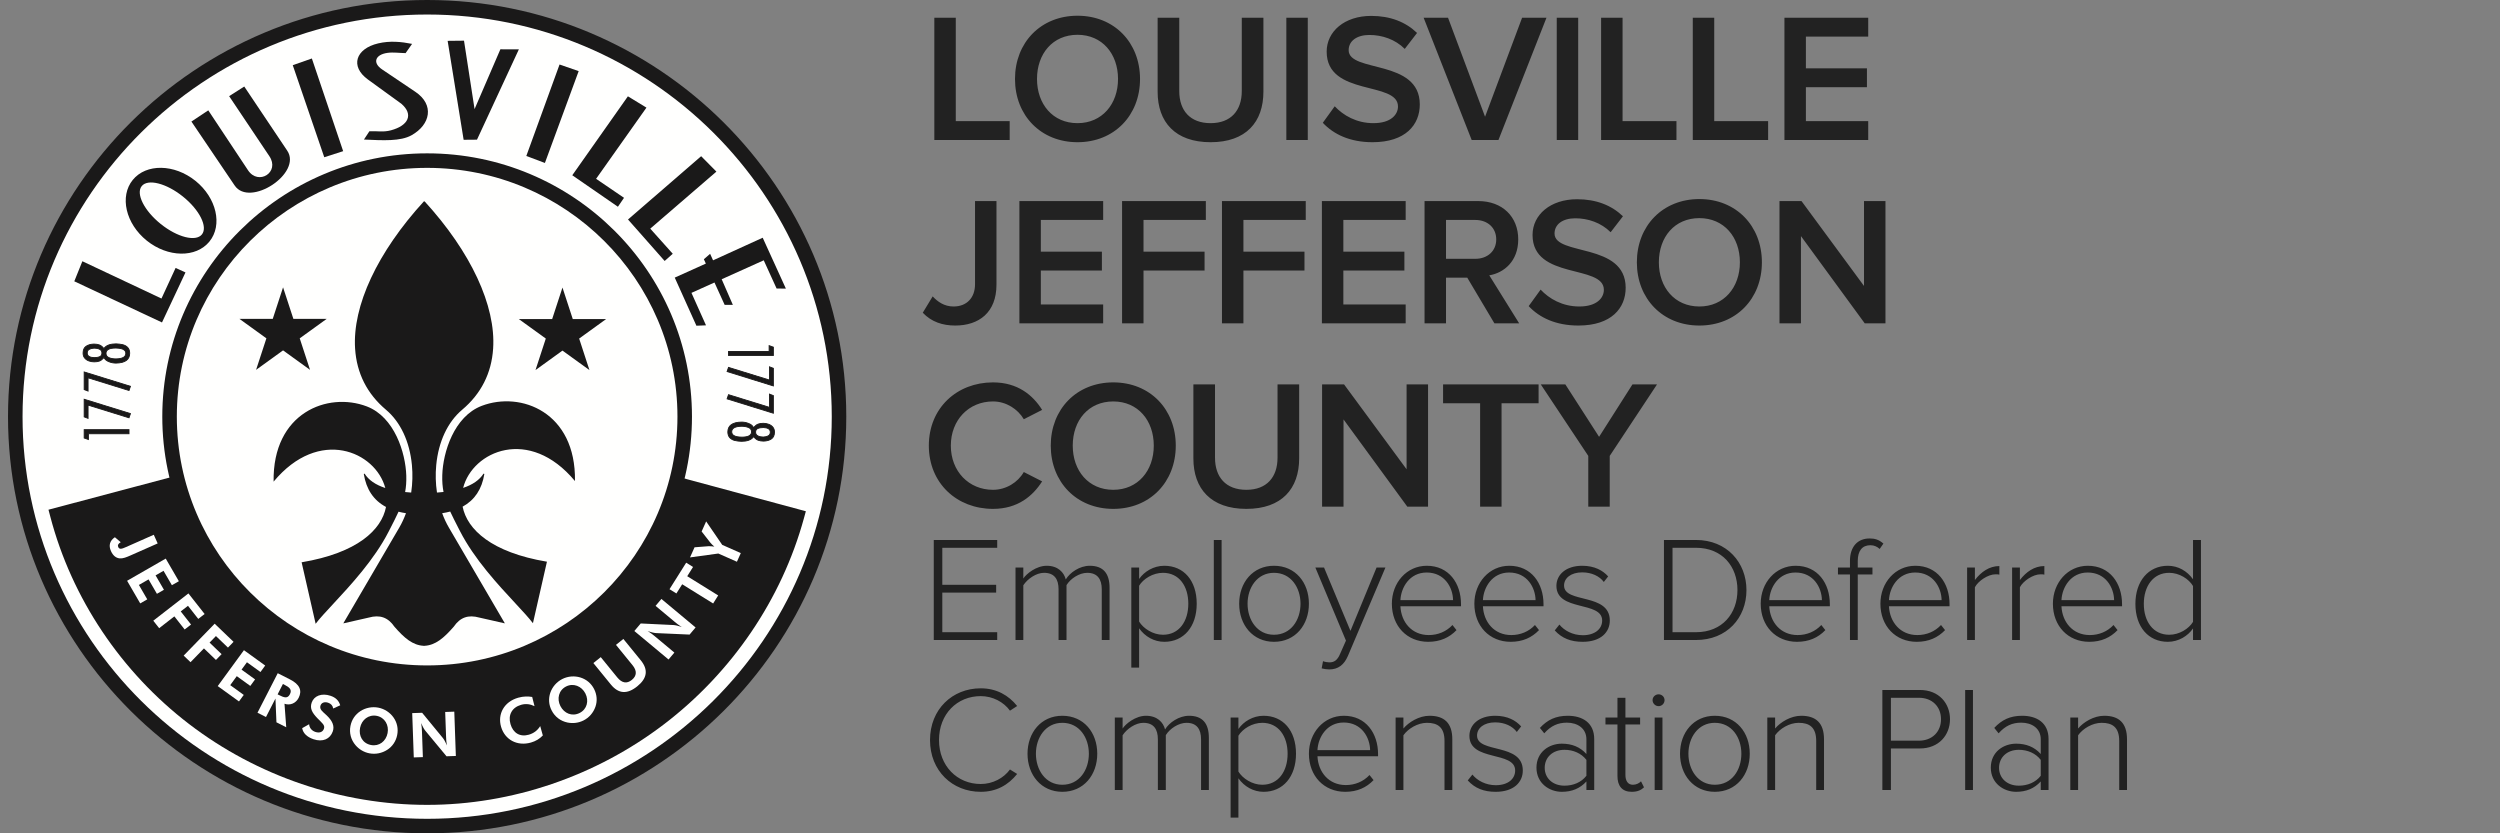
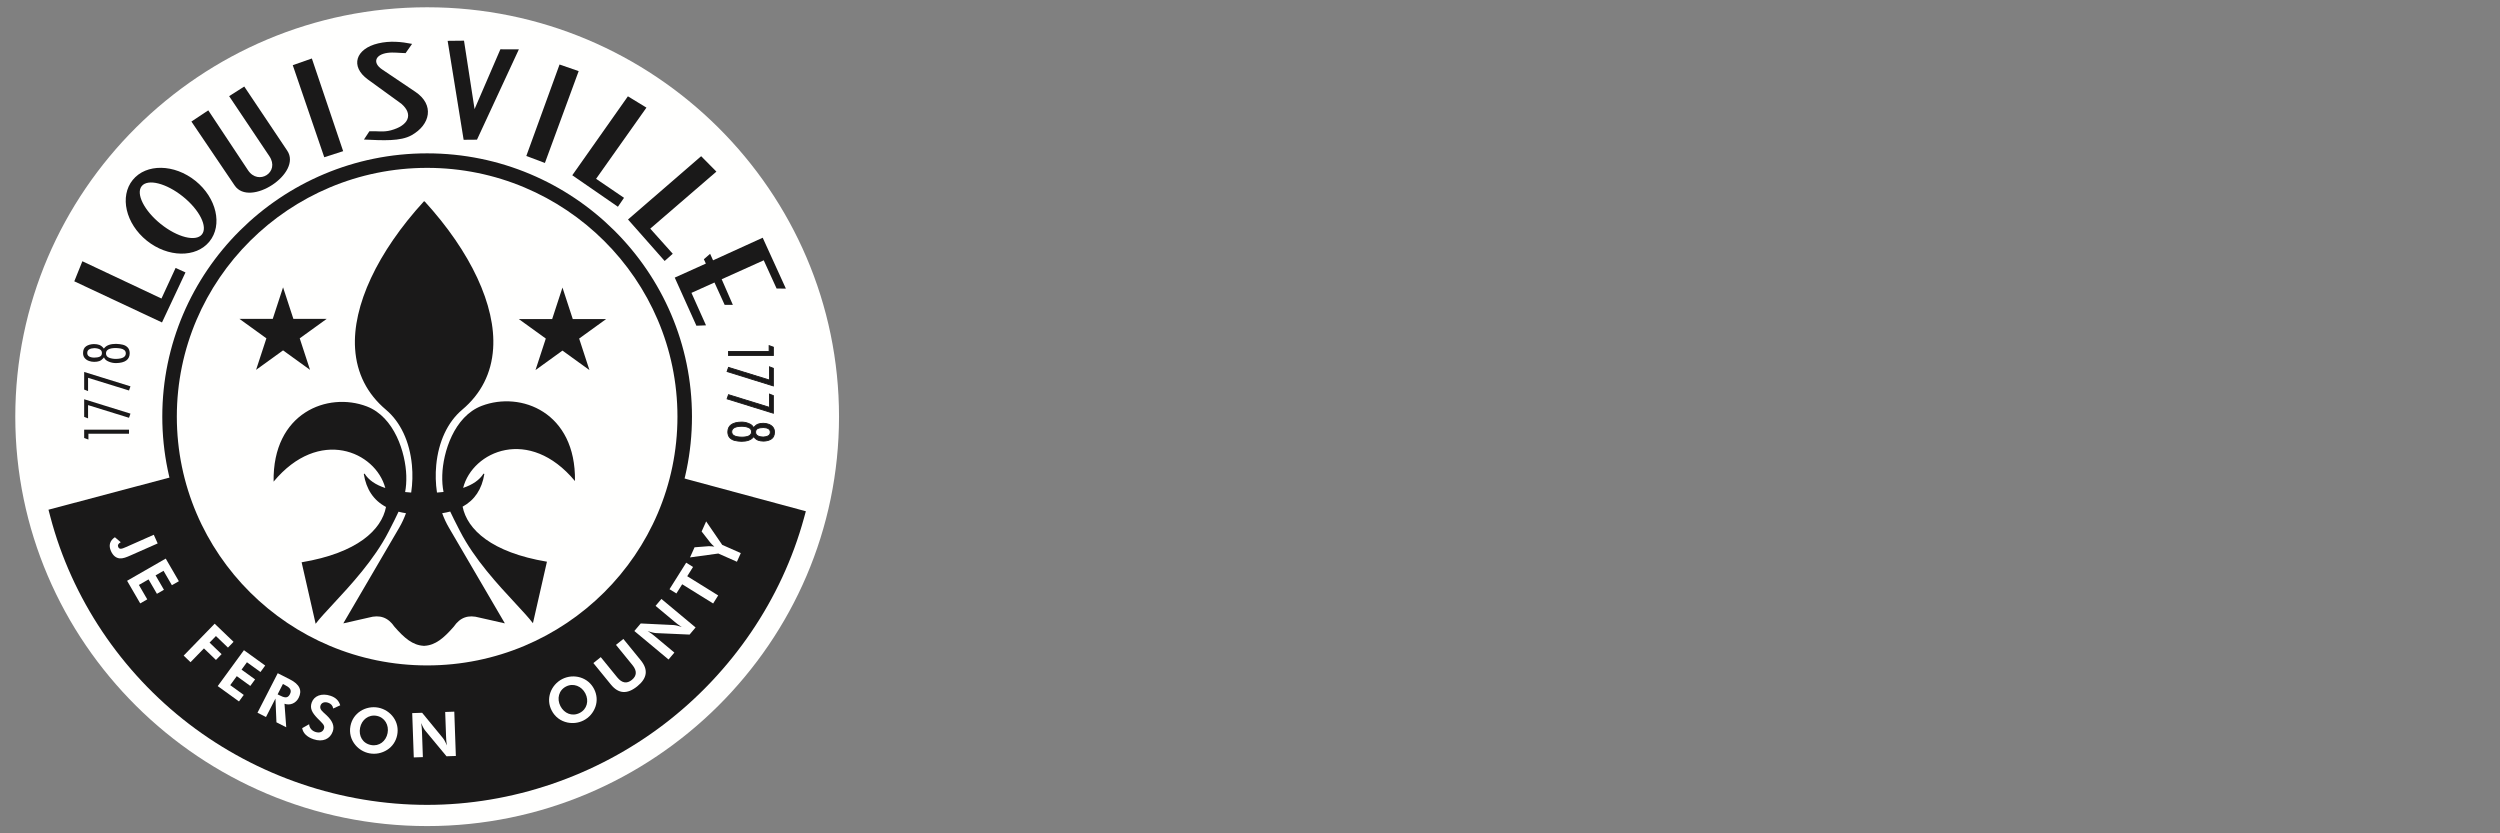
<svg xmlns="http://www.w3.org/2000/svg" width="156" height="52" viewBox="0 0 156 52" fill="none" aria-labelledby="header-desktop-title header-desktop-desc">
  <rect x="0" y="0" width="156" height="52" fill="#808080" stroke="none" />
  <title id="header-desktop-title">Louisville Jefferson County Employees Deferred Compensation Plan</title>
  <desc id="header-desktop-desc">Louisville Jefferson County Employees Deferred Compensation Plan logo</desc>
  <path fill-rule="evenodd" clip-rule="evenodd" d="M26.654 0.454C40.809 0.454 52.355 11.93 52.355 26C52.355 40.071 40.809 51.547 26.654 51.547C12.499 51.547 0.954 40.071 0.954 26C0.954 11.93 12.499 0.454 26.654 0.454Z" fill="#FFFFFE" />
-   <path fill-rule="evenodd" clip-rule="evenodd" d="M26.654 0.906C12.732 0.906 1.407 12.163 1.407 26C1.407 39.837 12.732 51.094 26.654 51.094C40.576 51.094 51.902 39.837 51.902 26C51.902 12.163 40.576 0.906 26.654 0.906ZM26.654 52C12.233 52 0.5 40.336 0.5 26C0.5 11.663 12.233 0 26.654 0C41.075 0 52.808 11.663 52.808 26C52.808 40.336 41.075 52 26.654 52Z" fill="#1A1919" />
  <path d="M11.792 45.175C16.042 48.431 21.32 50.224 26.653 50.224C31.934 50.224 37.187 48.435 41.443 45.187C45.683 41.951 48.78 37.389 50.165 32.34L50.285 31.902L26.771 25.561L26.654 25.53L3.025 31.806L3.14 32.243C4.477 37.332 7.55 41.924 11.792 45.175Z" fill="#1A1919" />
  <path fill-rule="evenodd" clip-rule="evenodd" d="M26.653 10.022C35.506 10.022 42.726 17.199 42.726 25.998C42.726 34.798 35.506 41.975 26.653 41.975C17.8 41.975 10.581 34.798 10.581 25.998C10.581 17.199 17.8 10.022 26.653 10.022Z" fill="#FFFFFE" />
  <path fill-rule="evenodd" clip-rule="evenodd" d="M26.653 10.475C18.04 10.475 11.034 17.439 11.034 25.998C11.034 34.558 18.04 41.522 26.653 41.522C35.266 41.522 42.273 34.558 42.273 25.998C42.273 17.439 35.266 10.475 26.653 10.475ZM26.653 42.428C17.541 42.428 10.127 35.057 10.127 25.998C10.127 16.939 17.541 9.569 26.653 9.569C35.766 9.569 43.179 16.939 43.179 25.998C43.179 35.057 35.766 42.428 26.653 42.428Z" fill="#1A1919" />
  <path fill-rule="evenodd" clip-rule="evenodd" d="M17.663 17.93L18.306 19.896H20.387L18.703 21.112L19.346 23.079L17.663 21.863L15.979 23.079L16.623 21.112L14.939 19.896H17.02L17.663 17.93Z" fill="#1A1919" />
  <path fill-rule="evenodd" clip-rule="evenodd" d="M35.098 17.943L35.741 19.91H37.822L36.139 21.126L36.781 23.093L35.098 21.877L33.415 23.093L34.058 21.126L32.374 19.91H34.455L35.098 17.943Z" fill="#1A1919" />
  <path d="M26.438 40.299V40.301L26.46 40.3L26.486 40.301V40.299C27.171 40.263 27.693 39.816 28.314 39.105C28.712 38.523 29.221 38.343 29.914 38.538C30.175 38.592 30.433 38.653 30.684 38.712C30.93 38.771 31.184 38.831 31.441 38.885L31.503 38.897L28.014 32.928C27.849 32.647 27.708 32.344 27.592 32.024C27.768 31.997 27.935 31.962 28.093 31.92C28.233 32.225 28.402 32.554 28.596 32.934L28.7 33.136C29.596 34.89 31.085 36.492 32.169 37.658C32.63 38.155 33.017 38.572 33.255 38.889C33.546 37.609 33.838 36.33 34.129 35.05C30.66 34.469 29.152 33.037 28.867 31.616C29.621 31.203 30.069 30.526 30.224 29.574L30.172 29.555C29.927 29.946 29.502 30.243 28.9 30.445C29.485 28.149 33.026 26.585 35.878 30.018C35.947 25.713 32.497 24.396 30.062 25.324C28.33 25.984 27.641 28.225 27.598 29.643C27.586 30.038 27.613 30.378 27.676 30.699C27.544 30.714 27.408 30.726 27.267 30.736C27.183 30.176 27.166 29.595 27.221 29.02C27.36 27.556 27.935 26.331 28.838 25.569C30.021 24.573 30.672 23.287 30.772 21.747C30.946 19.076 29.386 15.728 26.492 12.561L26.463 12.572L26.449 12.566C23.548 15.741 21.984 19.091 22.158 21.758C22.258 23.293 22.907 24.575 24.086 25.569C24.99 26.331 25.565 27.556 25.704 29.02C25.758 29.596 25.741 30.176 25.658 30.736C25.528 30.728 25.402 30.717 25.28 30.703C25.339 30.392 25.363 30.061 25.352 29.68C25.309 28.262 24.62 26.021 22.888 25.36C20.453 24.432 17.003 25.749 17.073 30.054C19.913 26.636 23.436 28.172 24.043 30.452C23.43 30.251 22.998 29.951 22.751 29.555L22.7 29.575C22.856 30.539 23.314 31.223 24.087 31.634C23.812 33.061 22.305 34.503 18.821 35.087L19.696 38.925C19.933 38.608 20.32 38.192 20.781 37.696C21.864 36.53 23.354 34.927 24.251 33.172L24.353 32.973C24.553 32.582 24.726 32.245 24.869 31.93C25.016 31.968 25.171 32 25.333 32.025C25.216 32.344 25.075 32.647 24.911 32.928L21.422 38.897L21.484 38.885C21.742 38.831 21.998 38.77 22.246 38.711C22.494 38.652 22.751 38.591 23.012 38.537C23.705 38.343 24.213 38.523 24.613 39.107C25.231 39.816 25.753 40.263 26.438 40.299Z" fill="#1A1919" />
  <path fill-rule="evenodd" clip-rule="evenodd" d="M9.839 33.91L9.596 33.369L7.871 34.133C7.591 34.257 7.452 34.3 7.376 34.131C7.328 34.022 7.377 33.924 7.533 33.834L7.169 33.523C6.851 33.737 6.765 34.034 6.924 34.387C7.05 34.669 7.239 34.823 7.473 34.843C7.673 34.86 7.886 34.774 8.163 34.651L9.839 33.91Z" fill="#FFFFFE" />
  <path fill-rule="evenodd" clip-rule="evenodd" d="M7.931 36.241L8.75 37.652L9.189 37.4L8.667 36.501L9.27 36.155L9.792 37.054L10.23 36.802L9.708 35.903L10.204 35.618L10.726 36.517L11.161 36.268L10.341 34.856L7.931 36.241Z" fill="#FFFFFE" />
-   <path fill-rule="evenodd" clip-rule="evenodd" d="M9.565 38.732L9.932 39.199L10.88 38.462L11.523 39.28L11.921 38.971L11.278 38.152L11.73 37.802L12.372 38.62L12.768 38.313L11.758 37.029L9.565 38.732Z" fill="#FFFFFE" />
  <path fill-rule="evenodd" clip-rule="evenodd" d="M11.461 40.91L11.889 41.321L12.726 40.46L13.475 41.181L13.828 40.819L13.077 40.099L13.474 39.689L14.225 40.41L14.574 40.05L13.395 38.919L11.461 40.91Z" fill="#FFFFFE" />
  <path fill-rule="evenodd" clip-rule="evenodd" d="M13.586 42.812L14.912 43.77L15.21 43.363L14.366 42.753L14.775 42.192L15.619 42.802L15.917 42.395L15.073 41.785L15.409 41.325L16.254 41.934L16.549 41.53L15.222 40.572L13.586 42.812Z" fill="#FFFFFE" />
  <path fill-rule="evenodd" clip-rule="evenodd" d="M17.861 45.382L17.752 43.914C18.096 44.036 18.458 43.89 18.634 43.549C18.872 43.083 18.694 42.698 18.09 42.393L17.331 42.008L16.067 44.474L16.598 44.742L17.188 43.59L17.25 45.072L17.861 45.382ZM17.323 43.328L17.655 42.679L17.735 42.72C18.071 42.891 18.237 43.036 18.09 43.321C17.944 43.608 17.732 43.535 17.402 43.368L17.323 43.328Z" fill="#FFFFFE" />
  <path fill-rule="evenodd" clip-rule="evenodd" d="M18.856 45.436C18.907 45.741 19.147 45.986 19.556 46.126C20.144 46.328 20.603 46.111 20.766 45.639C20.88 45.31 20.753 44.988 20.38 44.635C20.132 44.404 19.916 44.264 20 44.023C20.059 43.85 20.248 43.772 20.476 43.85C20.656 43.911 20.764 44.03 20.791 44.211L21.231 44.01C21.137 43.712 20.949 43.529 20.632 43.42C20.062 43.225 19.592 43.429 19.449 43.842C19.322 44.208 19.481 44.475 19.798 44.809C20.093 45.119 20.294 45.241 20.214 45.471C20.143 45.676 19.941 45.763 19.669 45.669C19.451 45.594 19.304 45.413 19.29 45.192L18.856 45.436Z" fill="#FFFFFE" />
  <path fill-rule="evenodd" clip-rule="evenodd" d="M24.785 45.863C24.86 45.479 24.785 45.098 24.558 44.774C24.334 44.455 23.99 44.231 23.607 44.157C23.225 44.083 22.817 44.161 22.49 44.374C22.158 44.591 21.945 44.912 21.869 45.299C21.785 45.733 21.895 46.16 22.186 46.501C22.408 46.761 22.714 46.943 23.05 47.007C23.432 47.081 23.828 47.004 24.163 46.789C24.491 46.579 24.709 46.251 24.785 45.863ZM23.151 46.489C22.627 46.389 22.37 45.921 22.469 45.415C22.567 44.914 22.998 44.572 23.508 44.669C24.008 44.766 24.283 45.246 24.185 45.747C24.086 46.253 23.659 46.588 23.151 46.489Z" fill="#FFFFFE" />
  <path fill-rule="evenodd" clip-rule="evenodd" d="M25.82 47.263L26.387 47.244L26.332 45.666C26.327 45.531 26.321 45.348 26.274 45.118C26.375 45.347 26.467 45.51 26.54 45.597L27.862 47.192L28.445 47.172L28.348 44.407L27.78 44.427L27.835 45.974C27.839 46.105 27.846 46.283 27.893 46.517C27.792 46.289 27.7 46.129 27.627 46.043L26.341 44.477L25.722 44.498L25.82 47.263Z" fill="#FFFFFE" />
-   <path fill-rule="evenodd" clip-rule="evenodd" d="M33.354 44.065L33.209 43.49C32.961 43.448 32.671 43.442 32.335 43.537C31.444 43.791 31.04 44.567 31.267 45.352C31.498 46.151 32.265 46.581 33.13 46.335C33.426 46.251 33.67 46.104 33.873 45.893L33.709 45.308C33.54 45.581 33.304 45.757 32.997 45.846C32.442 46.004 32.013 45.735 31.855 45.185C31.69 44.616 31.947 44.144 32.519 43.98C32.838 43.89 33.105 43.946 33.354 44.065Z" fill="#FFFFFE" />
  <path fill-rule="evenodd" clip-rule="evenodd" d="M37.071 42.994C36.892 42.645 36.596 42.393 36.217 42.275C35.844 42.16 35.433 42.195 35.087 42.37C34.739 42.547 34.466 42.858 34.34 43.226C34.213 43.599 34.243 43.983 34.424 44.334C34.626 44.728 34.978 44.997 35.417 45.087C35.754 45.155 36.107 45.111 36.412 44.956C36.759 44.781 37.023 44.478 37.155 44.103C37.282 43.739 37.251 43.346 37.071 42.994ZM36.172 44.488C35.697 44.728 35.204 44.517 34.969 44.059C34.735 43.603 34.864 43.069 35.325 42.836C35.78 42.606 36.293 42.815 36.527 43.27C36.761 43.729 36.633 44.254 36.172 44.488Z" fill="#FFFFFE" />
  <path fill-rule="evenodd" clip-rule="evenodd" d="M38.898 39.87L38.437 40.24L39.469 41.507C39.756 41.858 39.741 42.173 39.427 42.426C39.116 42.678 38.811 42.629 38.518 42.271L37.487 41.005L37.027 41.375L38.117 42.713C38.593 43.297 39.132 43.337 39.763 42.828C40.39 42.323 40.461 41.789 39.988 41.208L38.898 39.87Z" fill="#FFFFFE" />
  <path fill-rule="evenodd" clip-rule="evenodd" d="M41.716 41.153L42.081 40.721L40.864 39.706C40.76 39.619 40.619 39.502 40.415 39.382C40.654 39.46 40.838 39.502 40.951 39.505L43.03 39.598L43.405 39.153L41.272 37.374L40.907 37.806L42.1 38.802C42.202 38.886 42.338 39.001 42.545 39.123C42.307 39.045 42.127 39.006 42.012 39.002L39.981 38.904L39.583 39.375L41.716 41.153Z" fill="#FFFFFE" />
  <path fill-rule="evenodd" clip-rule="evenodd" d="M42.883 35.956L43.246 35.378L42.818 35.112L41.777 36.766L42.207 37.032L42.568 36.458L44.5 37.657L44.815 37.155L42.883 35.956Z" fill="#FFFFFE" />
  <path fill-rule="evenodd" clip-rule="evenodd" d="M45.984 35.053L46.226 34.513L45.066 33.999L44.064 32.535L43.782 33.164L44.309 33.842C44.389 33.941 44.475 34.025 44.574 34.108C44.41 34.086 44.289 34.079 44.206 34.084L43.34 34.151L43.057 34.783L44.823 34.54L45.984 35.053Z" fill="#FFFFFE" />
  <path fill-rule="evenodd" clip-rule="evenodd" d="M4.636 17.554L10.108 20.121L11.574 16.999L10.957 16.72L10.076 18.628L5.14 16.302L4.636 17.554Z" fill="#1A1919" />
  <path fill-rule="evenodd" clip-rule="evenodd" d="M39.181 6.01L35.71 10.936L38.557 12.901L38.939 12.344L37.196 11.158L40.338 6.716L39.181 6.01Z" fill="#1A1919" />
  <path fill-rule="evenodd" clip-rule="evenodd" d="M43.752 9.747L39.188 13.696L41.474 16.285L41.98 15.835L40.576 14.267L44.703 10.709L43.752 9.747Z" fill="#1A1919" />
  <path fill-rule="evenodd" clip-rule="evenodd" d="M18.268 4.067L20.234 9.812L21.413 9.433L19.46 3.649L18.268 4.067Z" fill="#1A1919" />
  <path fill-rule="evenodd" clip-rule="evenodd" d="M34.916 4.025L32.842 9.733L34.002 10.169L36.109 4.438L34.916 4.025Z" fill="#1A1919" />
  <path fill-rule="evenodd" clip-rule="evenodd" d="M11.944 7.584L14.641 11.572C15.577 12.969 18.875 10.809 17.922 9.4L15.242 5.399L14.298 6L16.806 9.743C17.486 10.744 16.123 11.601 15.476 10.623L12.997 6.886L11.944 7.584Z" fill="#1A1919" />
  <path fill-rule="evenodd" clip-rule="evenodd" d="M25.714 2.738C25.579 2.93 25.444 3.123 25.309 3.315C24.934 3.31 24.554 3.248 24.182 3.299C23.416 3.404 23.222 3.915 23.844 4.333L25.918 5.729C27.122 6.538 26.861 7.78 25.677 8.441C24.987 8.825 23.915 8.763 22.71 8.708C22.824 8.535 22.938 8.362 23.052 8.189C23.552 8.17 23.913 8.261 24.396 8.131C25.492 7.834 25.816 7.142 25.047 6.476L22.959 4.962C21.826 4.14 22.191 3.039 23.598 2.707C24.332 2.534 25.036 2.604 25.714 2.738Z" fill="#1A1919" />
  <path fill-rule="evenodd" clip-rule="evenodd" d="M27.933 2.549L28.931 8.723L29.764 8.716L32.377 3.08L31.224 3.076L29.613 6.808L28.954 2.538L27.933 2.549Z" fill="#1A1919" />
  <path fill-rule="evenodd" clip-rule="evenodd" d="M47.592 14.834L44.495 16.245L44.311 15.838L43.921 16.177L44.045 16.448L42.104 17.323L43.456 20.325L44.055 20.301L43.147 18.275L44.583 17.628L45.219 19.025L45.73 19.023L45.033 17.425L47.657 16.243L48.461 18.006L49.038 18.007L47.592 14.834Z" fill="#1A1919" />
  <path fill-rule="evenodd" clip-rule="evenodd" d="M12.195 11.284C10.877 10.225 9.121 10.198 8.285 11.226C7.448 12.253 7.841 13.955 9.158 15.015C10.475 16.074 12.232 16.101 13.068 15.073C13.905 14.046 13.512 12.344 12.195 11.284ZM11.417 12.267C10.383 11.435 9.228 11.141 8.845 11.611C8.463 12.081 8.993 13.143 10.027 13.974C11.06 14.806 12.216 15.1 12.598 14.63C12.981 14.159 12.451 13.098 11.417 12.267Z" fill="#1A1919" />
-   <path fill-rule="evenodd" clip-rule="evenodd" d="M5.878 21.752C5.759 21.756 5.662 21.78 5.582 21.824C5.508 21.865 5.472 21.932 5.472 22.027C5.472 22.193 5.603 22.278 5.87 22.288C6.008 22.288 6.123 22.269 6.211 22.231C6.292 22.197 6.332 22.13 6.332 22.027C6.332 21.93 6.291 21.862 6.206 21.82C6.115 21.775 6.005 21.752 5.878 21.752ZM5.869 22.344C5.568 22.333 5.416 22.227 5.416 22.027C5.416 21.911 5.463 21.827 5.555 21.775C5.643 21.726 5.748 21.701 5.877 21.696C6.013 21.696 6.132 21.721 6.231 21.77C6.335 21.821 6.388 21.908 6.388 22.027C6.388 22.151 6.334 22.24 6.233 22.283C6.137 22.323 6.015 22.344 5.869 22.344ZM7.231 21.745C6.835 21.745 6.642 21.845 6.642 22.049C6.642 22.166 6.697 22.245 6.811 22.293C6.93 22.343 7.075 22.368 7.24 22.368C7.632 22.359 7.823 22.255 7.823 22.049C7.821 21.97 7.794 21.91 7.74 21.868C7.684 21.823 7.614 21.792 7.531 21.776C7.446 21.759 7.345 21.749 7.231 21.745ZM7.24 22.424C7.068 22.424 6.916 22.397 6.789 22.344C6.654 22.288 6.586 22.189 6.586 22.049C6.586 21.81 6.803 21.689 7.232 21.689C7.35 21.693 7.454 21.703 7.542 21.721C7.633 21.738 7.712 21.773 7.775 21.824C7.841 21.877 7.876 21.952 7.879 22.049C7.879 22.289 7.664 22.415 7.24 22.424ZM6.492 22.251L6.548 22.353C6.59 22.427 6.679 22.493 6.811 22.547C6.947 22.601 7.092 22.629 7.24 22.629C7.796 22.619 8.066 22.424 8.066 22.034C8.062 21.892 8.022 21.779 7.947 21.701C7.87 21.621 7.773 21.567 7.657 21.538C7.536 21.508 7.396 21.49 7.239 21.485C6.909 21.485 6.672 21.567 6.538 21.728L6.479 21.797L6.425 21.727C6.356 21.643 6.276 21.583 6.188 21.55C6.098 21.516 5.988 21.498 5.862 21.498C5.671 21.503 5.512 21.547 5.39 21.631C5.269 21.712 5.211 21.845 5.211 22.034C5.211 22.154 5.245 22.253 5.311 22.329C5.379 22.408 5.465 22.465 5.565 22.499C5.667 22.534 5.772 22.552 5.877 22.552C5.998 22.552 6.102 22.537 6.186 22.506C6.269 22.477 6.348 22.421 6.419 22.341L6.492 22.251ZM7.24 22.685C7.085 22.685 6.933 22.656 6.79 22.598C6.646 22.54 6.548 22.466 6.5 22.38L6.483 22.351L6.462 22.377C6.383 22.465 6.297 22.526 6.205 22.559C6.115 22.592 6.004 22.608 5.877 22.608C5.766 22.608 5.655 22.59 5.547 22.552C5.437 22.515 5.344 22.452 5.269 22.366C5.193 22.279 5.155 22.167 5.155 22.034C5.155 21.827 5.223 21.676 5.359 21.584C5.49 21.495 5.659 21.447 5.862 21.442C5.995 21.442 6.112 21.461 6.208 21.497C6.305 21.534 6.393 21.599 6.469 21.692L6.481 21.708L6.495 21.692C6.64 21.517 6.891 21.429 7.24 21.429C7.401 21.434 7.546 21.453 7.67 21.483C7.796 21.515 7.903 21.575 7.987 21.662C8.072 21.751 8.118 21.876 8.122 22.033C8.122 22.456 7.826 22.675 7.24 22.685ZM5.28 24.29L5.467 24.362V23.538L8.033 24.332L8.105 24.125L5.28 23.248V24.29ZM5.523 24.444L5.224 24.328V23.172L8.176 24.088L8.068 24.401L8.042 24.393L5.523 23.613V24.444ZM5.28 25.993L5.467 26.065V25.241L8.033 26.035L8.105 25.828L5.28 24.951V25.993ZM5.523 26.147L5.224 26.032V24.875L8.176 25.791L8.068 26.105L8.042 26.097L5.523 25.317V26.147ZM5.28 27.312L5.489 27.387V27.036L8.022 27.037V26.839H5.28V27.312ZM5.545 27.466L5.224 27.352V26.783H8.078V27.093L5.545 27.092V27.466Z" fill="#1A1919" />
  <path fill-rule="evenodd" clip-rule="evenodd" d="M5.252 26.811H8.05V27.065L5.517 27.065V27.427L5.252 27.332V26.811Z" fill="#1A1919" />
  <path fill-rule="evenodd" clip-rule="evenodd" d="M5.495 25.279V26.106L5.252 26.013V24.913L8.141 25.81L8.05 26.07L5.495 25.279Z" fill="#1A1919" />
  <path fill-rule="evenodd" clip-rule="evenodd" d="M5.495 23.576V24.403L5.252 24.309V23.21L8.141 24.107L8.051 24.367L5.495 23.576Z" fill="#1A1919" />
  <path fill-rule="evenodd" clip-rule="evenodd" d="M5.183 22.034C5.183 21.836 5.247 21.694 5.374 21.607C5.501 21.52 5.665 21.475 5.862 21.47C5.994 21.47 6.105 21.488 6.198 21.523C6.29 21.558 6.374 21.62 6.448 21.71L6.48 21.753L6.516 21.71C6.657 21.541 6.899 21.457 7.24 21.457C7.4 21.462 7.542 21.48 7.664 21.51C7.786 21.541 7.887 21.598 7.967 21.681C8.047 21.765 8.09 21.883 8.094 22.034C8.094 22.44 7.809 22.647 7.24 22.657C7.087 22.657 6.941 22.629 6.801 22.572C6.661 22.516 6.569 22.447 6.524 22.367L6.488 22.301L6.44 22.36C6.365 22.444 6.284 22.501 6.195 22.533C6.108 22.564 6.001 22.58 5.877 22.58C5.769 22.58 5.662 22.562 5.556 22.525C5.45 22.489 5.362 22.43 5.29 22.348C5.219 22.266 5.183 22.161 5.183 22.034ZM7.24 22.396C7.648 22.387 7.851 22.272 7.851 22.049C7.849 21.962 7.818 21.894 7.758 21.846C7.698 21.798 7.624 21.765 7.536 21.748C7.448 21.731 7.346 21.721 7.232 21.717C6.82 21.717 6.614 21.828 6.614 22.049C6.614 22.177 6.676 22.266 6.8 22.319C6.924 22.37 7.07 22.396 7.24 22.396ZM6.36 22.027C6.36 21.919 6.313 21.841 6.218 21.795C6.123 21.748 6.01 21.724 5.878 21.724C5.754 21.728 5.652 21.753 5.569 21.799C5.486 21.846 5.444 21.922 5.444 22.027C5.444 22.209 5.586 22.306 5.869 22.316C6.013 22.316 6.13 22.296 6.222 22.257C6.314 22.218 6.36 22.14 6.36 22.027Z" fill="#1A1919" />
  <path fill-rule="evenodd" clip-rule="evenodd" d="M48.258 22.184H45.46V21.931H47.993V21.569L48.258 21.663V22.184Z" fill="#1A1919" />
  <path fill-rule="evenodd" clip-rule="evenodd" d="M48.015 23.717V22.889L48.258 22.983V24.082L45.369 23.185L45.46 22.925L48.015 23.717Z" fill="#1A1919" />
  <path fill-rule="evenodd" clip-rule="evenodd" d="M48.015 25.42V24.593L48.258 24.686V25.785L45.369 24.889L45.46 24.629L48.015 25.42Z" fill="#1A1919" />
  <path fill-rule="evenodd" clip-rule="evenodd" d="M48.327 26.961C48.327 27.159 48.264 27.301 48.136 27.388C48.008 27.474 47.846 27.521 47.647 27.525C47.517 27.525 47.405 27.507 47.312 27.472C47.22 27.437 47.136 27.375 47.062 27.285L47.03 27.242L46.994 27.285C46.853 27.454 46.611 27.538 46.27 27.538C46.109 27.533 45.968 27.515 45.847 27.485C45.724 27.454 45.623 27.397 45.543 27.314C45.463 27.23 45.42 27.113 45.416 26.961C45.416 26.556 45.701 26.349 46.27 26.338C46.423 26.338 46.569 26.367 46.709 26.423C46.849 26.479 46.941 26.548 46.986 26.628L47.023 26.695L47.07 26.636C47.145 26.552 47.227 26.494 47.314 26.462C47.402 26.431 47.509 26.414 47.633 26.414C47.741 26.414 47.848 26.433 47.954 26.47C48.06 26.506 48.148 26.565 48.22 26.648C48.291 26.729 48.327 26.834 48.327 26.961ZM46.27 26.599C45.862 26.608 45.658 26.724 45.658 26.946C45.661 27.033 45.693 27.101 45.752 27.149C45.812 27.198 45.886 27.23 45.974 27.247C46.063 27.264 46.163 27.275 46.278 27.278C46.69 27.278 46.896 27.168 46.896 26.946C46.896 26.819 46.834 26.729 46.71 26.677C46.587 26.625 46.44 26.599 46.27 26.599ZM47.15 26.968C47.15 27.076 47.198 27.154 47.292 27.2C47.387 27.248 47.5 27.271 47.633 27.271C47.756 27.267 47.858 27.242 47.941 27.196C48.024 27.149 48.066 27.074 48.066 26.968C48.066 26.786 47.924 26.689 47.641 26.679C47.497 26.679 47.38 26.699 47.288 26.738C47.197 26.778 47.15 26.855 47.15 26.968Z" fill="#1A1919" />
  <path fill-rule="evenodd" clip-rule="evenodd" d="M45.488 22.156H48.23V21.683L48.021 21.608V21.959H45.488V22.156ZM48.286 22.212H45.432V21.903H47.965V21.529L48.286 21.643V22.212ZM45.406 23.167L48.23 24.044V23.002L48.043 22.93V23.755L48.007 23.743L45.477 22.96L45.406 23.167ZM48.286 24.12L45.334 23.203L45.442 22.89L47.987 23.678V22.848L48.286 22.963V24.12ZM45.405 24.871L48.23 25.747V24.705L48.043 24.633V25.457L48.007 25.446L45.477 24.663L45.405 24.871ZM48.286 25.823L48.25 25.812L45.334 24.907L45.442 24.593L47.987 25.381V24.551L48.286 24.667V25.823ZM47.64 26.707C47.503 26.707 47.388 26.726 47.299 26.764C47.218 26.799 47.178 26.866 47.178 26.968C47.178 27.065 47.219 27.133 47.304 27.175C47.394 27.22 47.505 27.243 47.633 27.243C47.749 27.239 47.848 27.215 47.928 27.172C48.002 27.13 48.038 27.064 48.038 26.968C48.038 26.802 47.908 26.717 47.64 26.707ZM47.634 27.299C47.496 27.299 47.377 27.274 47.279 27.225C47.175 27.174 47.122 27.087 47.122 26.968C47.122 26.844 47.176 26.756 47.277 26.712C47.373 26.672 47.495 26.651 47.641 26.651C47.942 26.662 48.094 26.769 48.094 26.968C48.094 27.084 48.047 27.169 47.955 27.221C47.867 27.269 47.759 27.295 47.634 27.299ZM46.27 26.627C45.878 26.636 45.687 26.74 45.687 26.946C45.689 27.023 45.717 27.085 45.77 27.128C45.826 27.173 45.896 27.204 45.979 27.22C46.067 27.237 46.165 27.247 46.279 27.25C46.675 27.25 46.868 27.151 46.868 26.946C46.868 26.83 46.813 26.75 46.699 26.703C46.58 26.653 46.435 26.627 46.27 26.627ZM46.278 27.306C46.16 27.303 46.059 27.292 45.968 27.275C45.877 27.257 45.798 27.222 45.735 27.171C45.668 27.118 45.633 27.042 45.631 26.947C45.63 26.707 45.846 26.581 46.27 26.571C46.442 26.571 46.594 26.598 46.721 26.651C46.856 26.708 46.924 26.807 46.924 26.946C46.924 27.185 46.706 27.306 46.278 27.306ZM46.27 26.366C45.714 26.376 45.444 26.571 45.444 26.961C45.448 27.104 45.489 27.217 45.563 27.294C45.64 27.374 45.737 27.429 45.853 27.458C45.972 27.488 46.113 27.505 46.271 27.51C46.602 27.51 46.838 27.429 46.972 27.267L47.031 27.197L47.085 27.268C47.154 27.352 47.234 27.412 47.322 27.446C47.412 27.479 47.522 27.497 47.647 27.497C47.838 27.493 47.997 27.448 48.12 27.364C48.24 27.283 48.299 27.152 48.299 26.961C48.299 26.841 48.265 26.742 48.199 26.666C48.131 26.588 48.046 26.531 47.945 26.496C47.842 26.461 47.737 26.442 47.633 26.442C47.514 26.442 47.41 26.458 47.323 26.489C47.24 26.519 47.162 26.575 47.091 26.655L47.018 26.745L46.962 26.642C46.921 26.568 46.832 26.503 46.699 26.448C46.562 26.394 46.418 26.366 46.27 26.366ZM46.27 27.566C46.107 27.561 45.962 27.543 45.84 27.512C45.713 27.48 45.607 27.42 45.523 27.334C45.438 27.245 45.393 27.12 45.388 26.962C45.388 26.54 45.685 26.321 46.27 26.31C46.425 26.31 46.576 26.339 46.72 26.397C46.865 26.456 46.963 26.529 47.011 26.615L47.027 26.645L47.048 26.618C47.127 26.53 47.213 26.469 47.304 26.436C47.397 26.403 47.508 26.386 47.633 26.386C47.743 26.386 47.855 26.406 47.963 26.444C48.073 26.481 48.167 26.544 48.241 26.629C48.317 26.716 48.355 26.827 48.355 26.961C48.355 27.169 48.286 27.32 48.151 27.411C48.02 27.501 47.85 27.548 47.648 27.553C47.515 27.553 47.399 27.534 47.302 27.498C47.205 27.461 47.117 27.395 47.041 27.303L47.029 27.287L47.016 27.303C46.87 27.478 46.619 27.566 46.27 27.566Z" fill="#1A1919" />
-   <path d="M63.004 8.737V7.559H59.641V1.107H58.302V8.737H63.004ZM67.237 8.874C69.525 8.874 71.138 7.204 71.138 4.928C71.138 2.651 69.525 0.981 67.237 0.981C64.949 0.981 63.336 2.651 63.336 4.928C63.336 7.204 64.949 8.874 67.237 8.874ZM67.237 7.685C65.692 7.685 64.709 6.495 64.709 4.928C64.709 3.349 65.692 2.171 67.237 2.171C68.77 2.171 69.765 3.349 69.765 4.928C69.765 6.495 68.77 7.685 67.237 7.685ZM75.542 8.874C77.75 8.874 78.837 7.616 78.837 5.717V1.107H77.487V5.683C77.487 6.895 76.812 7.685 75.542 7.685C74.261 7.685 73.586 6.895 73.586 5.683V1.107H72.236V5.728C72.236 7.605 73.323 8.874 75.542 8.874ZM81.605 8.737V1.107H80.267V8.737H81.605ZM85.644 8.874C87.703 8.874 88.595 7.788 88.595 6.518C88.595 3.669 84.156 4.55 84.156 3.132C84.156 2.56 84.66 2.182 85.449 2.182C86.25 2.182 87.062 2.457 87.657 3.051L88.424 2.056C87.714 1.37 86.753 0.992 85.564 0.992C83.893 0.992 82.784 1.965 82.784 3.223C82.784 6.037 87.234 5.042 87.234 6.644C87.234 7.147 86.799 7.685 85.701 7.685C84.637 7.685 83.813 7.193 83.287 6.632L82.543 7.662C83.218 8.382 84.237 8.874 85.644 8.874ZM93.503 8.737L96.5 1.107H94.979L92.668 7.284L90.357 1.107H88.835L91.833 8.737H93.503ZM98.479 8.737V1.107H97.141V8.737H98.479ZM104.611 8.737V7.559H101.248V1.107H99.909V8.737H104.611ZM110.331 8.737V7.559H106.968V1.107H105.629V8.737H110.331ZM116.577 8.737V7.559H112.688V5.442H116.497V4.264H112.688V2.285H116.577V1.107H111.349V8.737H116.577ZM59.606 20.314C61.082 20.314 62.18 19.502 62.18 17.763V12.547H60.842V17.74C60.842 18.576 60.327 19.125 59.503 19.125C58.92 19.125 58.508 18.827 58.199 18.495L57.581 19.514C58.119 20.085 58.817 20.314 59.606 20.314ZM68.838 20.177V18.999H64.949V16.882H68.758V15.704H64.949V13.725H68.838V12.547H63.61V20.177H68.838ZM71.355 20.177V16.882H75.165V15.704H71.355V13.725H75.245V12.547H70.017V20.177H71.355ZM77.59 20.177V16.882H81.399V15.704H77.59V13.725H81.479V12.547H76.251V20.177H77.59ZM87.714 20.177V18.999H83.825V16.882H87.634V15.704H83.825V13.725H87.714V12.547H82.486V20.177H87.714ZM90.231 20.177V17.328H91.558L93.251 20.177H94.796L92.931 17.18C93.846 17.031 94.738 16.299 94.738 14.938C94.738 13.53 93.754 12.547 92.244 12.547H88.892V20.177H90.231ZM92.061 16.15H90.231V13.725H92.061C92.816 13.725 93.365 14.205 93.365 14.938C93.365 15.67 92.816 16.15 92.061 16.15ZM98.491 20.314C100.55 20.314 101.442 19.227 101.442 17.958C101.442 15.109 97.003 15.99 97.003 14.572C97.003 13.999 97.507 13.622 98.296 13.622C99.097 13.622 99.909 13.896 100.504 14.491L101.271 13.496C100.561 12.81 99.6 12.432 98.411 12.432C96.74 12.432 95.631 13.405 95.631 14.663C95.631 17.477 100.081 16.482 100.081 18.084C100.081 18.587 99.646 19.125 98.548 19.125C97.484 19.125 96.66 18.633 96.134 18.072L95.39 19.102C96.065 19.822 97.084 20.314 98.491 20.314ZM106.041 20.314C108.329 20.314 109.942 18.644 109.942 16.368C109.942 14.091 108.329 12.421 106.041 12.421C103.753 12.421 102.14 14.091 102.14 16.368C102.14 18.644 103.753 20.314 106.041 20.314ZM106.041 19.125C104.497 19.125 103.513 17.935 103.513 16.368C103.513 14.789 104.497 13.611 106.041 13.611C107.574 13.611 108.569 14.789 108.569 16.368C108.569 17.935 107.574 19.125 106.041 19.125ZM112.379 20.177V14.732L116.36 20.177H117.653V12.547H116.314V17.843L112.413 12.547H111.04V20.177H112.379ZM61.963 31.754C63.507 31.754 64.445 30.953 65.029 30.038L63.885 29.455C63.519 30.096 62.786 30.564 61.963 30.564C60.453 30.564 59.332 29.409 59.332 27.808C59.332 26.206 60.453 25.05 61.963 25.05C62.786 25.05 63.519 25.531 63.885 26.16L65.029 25.577C64.457 24.662 63.507 23.861 61.963 23.861C59.709 23.861 57.959 25.462 57.959 27.808C57.959 30.153 59.709 31.754 61.963 31.754ZM69.468 31.754C71.755 31.754 73.368 30.084 73.368 27.808C73.368 25.531 71.755 23.861 69.468 23.861C67.18 23.861 65.567 25.531 65.567 27.808C65.567 30.084 67.18 31.754 69.468 31.754ZM69.468 30.564C67.923 30.564 66.939 29.375 66.939 27.808C66.939 26.229 67.923 25.05 69.468 25.05C71 25.05 71.996 26.229 71.996 27.808C71.996 29.375 71 30.564 69.468 30.564ZM77.773 31.754C79.981 31.754 81.068 30.496 81.068 28.597V23.987H79.718V28.562C79.718 29.775 79.043 30.564 77.773 30.564C76.492 30.564 75.817 29.775 75.817 28.562V23.987H74.467V28.608C74.467 30.485 75.553 31.754 77.773 31.754ZM83.836 31.617V26.172L87.817 31.617H89.11V23.987H87.771V29.283L83.87 23.987H82.498V31.617H83.836ZM93.697 31.617V25.165H96.008V23.987H90.048V25.165H92.359V31.617H93.697ZM100.447 31.617V28.448L103.398 23.987H101.865L99.783 27.258L97.678 23.987H96.145L99.108 28.448V31.617H100.447ZM62.226 39.937V39.45H58.8V36.979H62.16V36.492H58.8V34.181H62.226V33.694H58.267V39.937H62.226ZM63.855 39.937V36.521C64.126 36.109 64.669 35.744 65.146 35.744C65.792 35.744 66.054 36.137 66.054 36.773V39.937H66.55V36.511C66.803 36.099 67.355 35.744 67.842 35.744C68.478 35.744 68.75 36.137 68.75 36.773V39.937H69.237V36.68C69.237 35.772 68.834 35.304 68.001 35.304C67.365 35.304 66.756 35.734 66.504 36.156C66.391 35.716 66.017 35.304 65.315 35.304C64.66 35.304 64.042 35.809 63.855 36.099V35.416H63.368V39.937H63.855ZM71.081 41.659V39.207C71.446 39.722 72.016 40.049 72.653 40.049C73.86 40.049 74.675 39.113 74.675 37.672C74.675 36.221 73.86 35.304 72.653 35.304C71.979 35.304 71.399 35.669 71.081 36.127V35.416H70.594V41.659H71.081ZM72.569 39.609C71.942 39.609 71.343 39.216 71.081 38.786V36.549C71.343 36.118 71.942 35.744 72.569 35.744C73.58 35.744 74.151 36.577 74.151 37.672C74.151 38.767 73.58 39.609 72.569 39.609ZM76.228 39.937V33.694H75.742V39.937H76.228ZM79.495 40.049C80.834 40.049 81.676 38.992 81.676 37.672C81.676 36.352 80.834 35.304 79.495 35.304C78.175 35.304 77.324 36.352 77.324 37.672C77.324 38.992 78.175 40.049 79.495 40.049ZM79.495 39.609C78.447 39.609 77.848 38.683 77.848 37.672C77.848 36.67 78.447 35.744 79.495 35.744C80.562 35.744 81.152 36.67 81.152 37.672C81.152 38.683 80.562 39.609 79.495 39.609ZM82.949 41.772C83.483 41.772 83.866 41.5 84.11 40.929L86.45 35.416H85.897L84.269 39.366L82.621 35.416H82.079L83.988 39.974L83.632 40.779C83.454 41.21 83.249 41.332 82.949 41.332C82.837 41.332 82.659 41.303 82.556 41.257L82.472 41.706C82.593 41.743 82.799 41.772 82.949 41.772ZM89.117 40.049C89.866 40.049 90.437 39.787 90.886 39.319L90.633 39.001C90.25 39.413 89.726 39.628 89.155 39.628C88.088 39.628 87.432 38.814 87.386 37.831H91.167V37.7C91.167 36.399 90.409 35.304 89.033 35.304C87.779 35.304 86.852 36.361 86.852 37.672C86.852 39.066 87.797 40.049 89.117 40.049ZM90.671 37.447H87.386C87.423 36.661 87.957 35.725 89.024 35.725C90.156 35.725 90.662 36.68 90.671 37.447ZM94.265 40.049C95.014 40.049 95.585 39.787 96.034 39.319L95.781 39.001C95.398 39.413 94.874 39.628 94.303 39.628C93.236 39.628 92.58 38.814 92.534 37.831H96.315V37.7C96.315 36.399 95.557 35.304 94.181 35.304C92.927 35.304 92 36.361 92 37.672C92 39.066 92.945 40.049 94.265 40.049ZM95.819 37.447H92.534C92.571 36.661 93.105 35.725 94.171 35.725C95.304 35.725 95.809 36.68 95.819 37.447ZM98.758 40.049C99.891 40.049 100.452 39.45 100.452 38.72C100.452 36.979 97.597 37.672 97.597 36.539C97.597 36.071 98.028 35.716 98.73 35.716C99.329 35.716 99.816 35.959 100.078 36.315L100.349 35.968C100.022 35.603 99.507 35.304 98.73 35.304C97.71 35.304 97.12 35.865 97.12 36.558C97.12 38.177 99.975 37.485 99.975 38.72C99.975 39.244 99.525 39.638 98.767 39.638C98.131 39.638 97.597 39.338 97.307 38.973L97.017 39.338C97.466 39.834 98.028 40.049 98.758 40.049ZM105.825 39.937C107.762 39.937 108.979 38.552 108.979 36.82C108.979 35.107 107.762 33.694 105.825 33.694H103.831V39.937H105.825ZM105.825 39.45H104.365V34.181H105.825C107.481 34.181 108.417 35.36 108.417 36.82C108.417 38.28 107.472 39.45 105.825 39.45ZM112.133 40.049C112.882 40.049 113.453 39.787 113.902 39.319L113.65 39.001C113.266 39.413 112.742 39.628 112.171 39.628C111.104 39.628 110.449 38.814 110.402 37.831H114.183V37.7C114.183 36.399 113.425 35.304 112.049 35.304C110.795 35.304 109.868 36.361 109.868 37.672C109.868 39.066 110.814 40.049 112.133 40.049ZM113.687 37.447H110.402C110.439 36.661 110.973 35.725 112.04 35.725C113.172 35.725 113.678 36.68 113.687 37.447ZM115.924 39.937V35.847H116.841V35.416H115.924V35.004C115.924 34.377 116.196 34.022 116.71 34.022C116.954 34.022 117.141 34.115 117.291 34.255L117.525 33.919C117.234 33.666 116.982 33.6 116.664 33.6C115.905 33.6 115.437 34.124 115.437 35.004V35.416H114.689V35.847H115.437V39.937H115.924ZM119.603 40.049C120.351 40.049 120.922 39.787 121.372 39.319L121.119 39.001C120.735 39.413 120.211 39.628 119.64 39.628C118.573 39.628 117.918 38.814 117.871 37.831H121.652V37.7C121.652 36.399 120.894 35.304 119.518 35.304C118.264 35.304 117.337 36.361 117.337 37.672C117.337 39.066 118.283 40.049 119.603 40.049ZM121.156 37.447H117.871C117.908 36.661 118.442 35.725 119.509 35.725C120.642 35.725 121.147 36.68 121.156 37.447ZM123.234 39.937V36.642C123.44 36.249 124.058 35.837 124.517 35.837C124.61 35.837 124.676 35.837 124.76 35.856V35.322C124.133 35.322 123.618 35.688 123.234 36.193V35.416H122.748V39.937H123.234ZM126.042 39.937V36.642C126.248 36.249 126.866 35.837 127.325 35.837C127.418 35.837 127.484 35.837 127.568 35.856V35.322C126.941 35.322 126.426 35.688 126.042 36.193V35.416H125.555V39.937H126.042ZM130.367 40.049C131.115 40.049 131.686 39.787 132.136 39.319L131.883 39.001C131.499 39.413 130.975 39.628 130.404 39.628C129.337 39.628 128.682 38.814 128.635 37.831H132.416V37.7C132.416 36.399 131.658 35.304 130.282 35.304C129.028 35.304 128.101 36.361 128.101 37.672C128.101 39.066 129.047 40.049 130.367 40.049ZM131.92 37.447H128.635C128.672 36.661 129.206 35.725 130.273 35.725C131.405 35.725 131.911 36.68 131.92 37.447ZM135.271 40.049C135.945 40.049 136.525 39.684 136.844 39.216V39.937H137.34V33.694H136.844V36.146C136.479 35.631 135.917 35.304 135.271 35.304C134.073 35.304 133.249 36.249 133.249 37.681C133.249 39.132 134.073 40.049 135.271 40.049ZM135.355 39.609C134.354 39.609 133.774 38.776 133.774 37.681C133.774 36.586 134.354 35.744 135.355 35.744C135.992 35.744 136.582 36.127 136.844 36.567V38.804C136.582 39.235 135.992 39.609 135.355 39.609ZM61.196 49.409C62.188 49.409 62.919 48.979 63.471 48.295L63.022 48.015C62.629 48.557 61.945 48.922 61.196 48.922C59.727 48.922 58.594 47.79 58.594 46.18C58.594 44.551 59.727 43.438 61.196 43.438C61.945 43.438 62.629 43.803 63.022 44.346L63.471 44.055C62.937 43.391 62.188 42.951 61.196 42.951C59.427 42.951 58.033 44.261 58.033 46.18C58.033 48.099 59.427 49.409 61.196 49.409ZM66.288 49.409C67.627 49.409 68.469 48.352 68.469 47.032C68.469 45.712 67.627 44.664 66.288 44.664C64.969 44.664 64.117 45.712 64.117 47.032C64.117 48.352 64.969 49.409 66.288 49.409ZM66.288 48.969C65.24 48.969 64.641 48.043 64.641 47.032C64.641 46.03 65.24 45.104 66.288 45.104C67.355 45.104 67.945 46.03 67.945 47.032C67.945 48.043 67.355 48.969 66.288 48.969ZM70.051 49.297V45.881C70.322 45.469 70.865 45.104 71.343 45.104C71.988 45.104 72.251 45.497 72.251 46.133V49.297H72.747V45.871C72.999 45.459 73.552 45.104 74.038 45.104C74.675 45.104 74.946 45.497 74.946 46.133V49.297H75.433V46.04C75.433 45.132 75.03 44.664 74.197 44.664C73.561 44.664 72.953 45.094 72.7 45.516C72.588 45.076 72.213 44.664 71.511 44.664C70.856 44.664 70.238 45.169 70.051 45.459V44.776H69.564V49.297H70.051ZM77.277 51.019V48.567C77.642 49.082 78.213 49.409 78.849 49.409C80.057 49.409 80.871 48.473 80.871 47.032C80.871 45.581 80.057 44.664 78.849 44.664C78.175 44.664 77.595 45.029 77.277 45.487V44.776H76.79V51.019H77.277ZM78.765 48.969C78.138 48.969 77.539 48.576 77.277 48.146V45.909C77.539 45.478 78.138 45.104 78.765 45.104C79.776 45.104 80.347 45.937 80.347 47.032C80.347 48.127 79.776 48.969 78.765 48.969ZM83.941 49.409C84.69 49.409 85.261 49.147 85.71 48.679L85.457 48.361C85.074 48.773 84.549 48.988 83.978 48.988C82.912 48.988 82.256 48.174 82.21 47.191H85.991V47.06C85.991 45.759 85.233 44.664 83.857 44.664C82.603 44.664 81.676 45.721 81.676 47.032C81.676 48.426 82.621 49.409 83.941 49.409ZM85.495 46.807H82.21C82.247 46.021 82.781 45.085 83.847 45.085C84.98 45.085 85.486 46.04 85.495 46.807ZM87.573 49.297V45.881C87.863 45.469 88.462 45.104 89.042 45.104C89.698 45.104 90.137 45.366 90.137 46.236V49.297H90.624V46.133C90.624 45.113 90.119 44.664 89.201 44.664C88.546 44.664 87.9 45.066 87.573 45.459V44.776H87.086V49.297H87.573ZM93.329 49.409C94.462 49.409 95.023 48.81 95.023 48.08C95.023 46.339 92.168 47.032 92.168 45.899C92.168 45.431 92.599 45.076 93.301 45.076C93.9 45.076 94.387 45.319 94.649 45.675L94.92 45.328C94.593 44.963 94.078 44.664 93.301 44.664C92.281 44.664 91.691 45.225 91.691 45.918C91.691 47.537 94.546 46.845 94.546 48.08C94.546 48.604 94.097 48.997 93.338 48.997C92.702 48.997 92.168 48.698 91.878 48.333L91.588 48.698C92.037 49.194 92.599 49.409 93.329 49.409ZM97.457 49.409C98.084 49.409 98.589 49.203 98.992 48.763V49.297H99.479V46.115C99.479 45.104 98.749 44.664 97.831 44.664C97.082 44.664 96.558 44.916 96.09 45.422L96.362 45.759C96.774 45.291 97.213 45.094 97.775 45.094C98.449 45.094 98.992 45.459 98.992 46.133V47.05C98.599 46.611 98.084 46.405 97.457 46.405C96.671 46.405 95.875 46.919 95.875 47.902C95.875 48.876 96.68 49.409 97.457 49.409ZM97.625 49.026C96.877 49.026 96.39 48.548 96.39 47.912C96.39 47.266 96.877 46.788 97.625 46.788C98.168 46.788 98.674 47.004 98.992 47.416V48.408C98.674 48.82 98.168 49.026 97.625 49.026ZM101.819 49.409C102.193 49.409 102.408 49.297 102.586 49.129L102.399 48.754C102.296 48.866 102.109 48.969 101.894 48.969C101.575 48.969 101.426 48.717 101.426 48.352V45.207H102.343V44.776H101.426V43.541H100.929V44.776H100.181V45.207H100.929V48.426C100.929 49.044 101.22 49.409 101.819 49.409ZM103.494 44.065C103.7 44.065 103.868 43.896 103.868 43.69C103.868 43.484 103.7 43.325 103.494 43.325C103.298 43.325 103.12 43.484 103.12 43.69C103.12 43.896 103.298 44.065 103.494 44.065ZM103.737 49.297V44.776H103.251V49.297H103.737ZM107.004 49.409C108.343 49.409 109.185 48.352 109.185 47.032C109.185 45.712 108.343 44.664 107.004 44.664C105.684 44.664 104.833 45.712 104.833 47.032C104.833 48.352 105.684 49.409 107.004 49.409ZM107.004 48.969C105.956 48.969 105.357 48.043 105.357 47.032C105.357 46.03 105.956 45.104 107.004 45.104C108.071 45.104 108.661 46.03 108.661 47.032C108.661 48.043 108.071 48.969 107.004 48.969ZM110.767 49.297V45.881C111.057 45.469 111.656 45.104 112.236 45.104C112.891 45.104 113.331 45.366 113.331 46.236V49.297H113.818V46.133C113.818 45.113 113.313 44.664 112.395 44.664C111.74 44.664 111.094 45.066 110.767 45.459V44.776H110.28V49.297H110.767ZM117.993 49.297V46.704H119.799C120.988 46.704 121.68 45.862 121.68 44.879C121.68 43.896 120.997 43.054 119.799 43.054H117.459V49.297H117.993ZM119.743 46.218H117.993V43.541H119.743C120.567 43.541 121.119 44.093 121.119 44.879C121.119 45.665 120.567 46.218 119.743 46.218ZM123.113 49.297V43.054H122.626V49.297H123.113ZM125.808 49.409C126.435 49.409 126.941 49.203 127.343 48.763V49.297H127.83V46.115C127.83 45.104 127.1 44.664 126.183 44.664C125.434 44.664 124.91 44.916 124.442 45.422L124.713 45.759C125.125 45.291 125.565 45.094 126.126 45.094C126.8 45.094 127.343 45.459 127.343 46.133V47.05C126.95 46.611 126.435 46.405 125.808 46.405C125.022 46.405 124.226 46.919 124.226 47.902C124.226 48.876 125.031 49.409 125.808 49.409ZM125.977 49.026C125.228 49.026 124.741 48.548 124.741 47.912C124.741 47.266 125.228 46.788 125.977 46.788C126.52 46.788 127.025 47.004 127.343 47.416V48.408C127.025 48.82 126.52 49.026 125.977 49.026ZM129.674 49.297V45.881C129.964 45.469 130.563 45.104 131.143 45.104C131.799 45.104 132.239 45.366 132.239 46.236V49.297H132.725V46.133C132.725 45.113 132.22 44.664 131.303 44.664C130.647 44.664 130.001 45.066 129.674 45.459V44.776H129.187V49.297H129.674Z" fill="#222222" />
</svg>